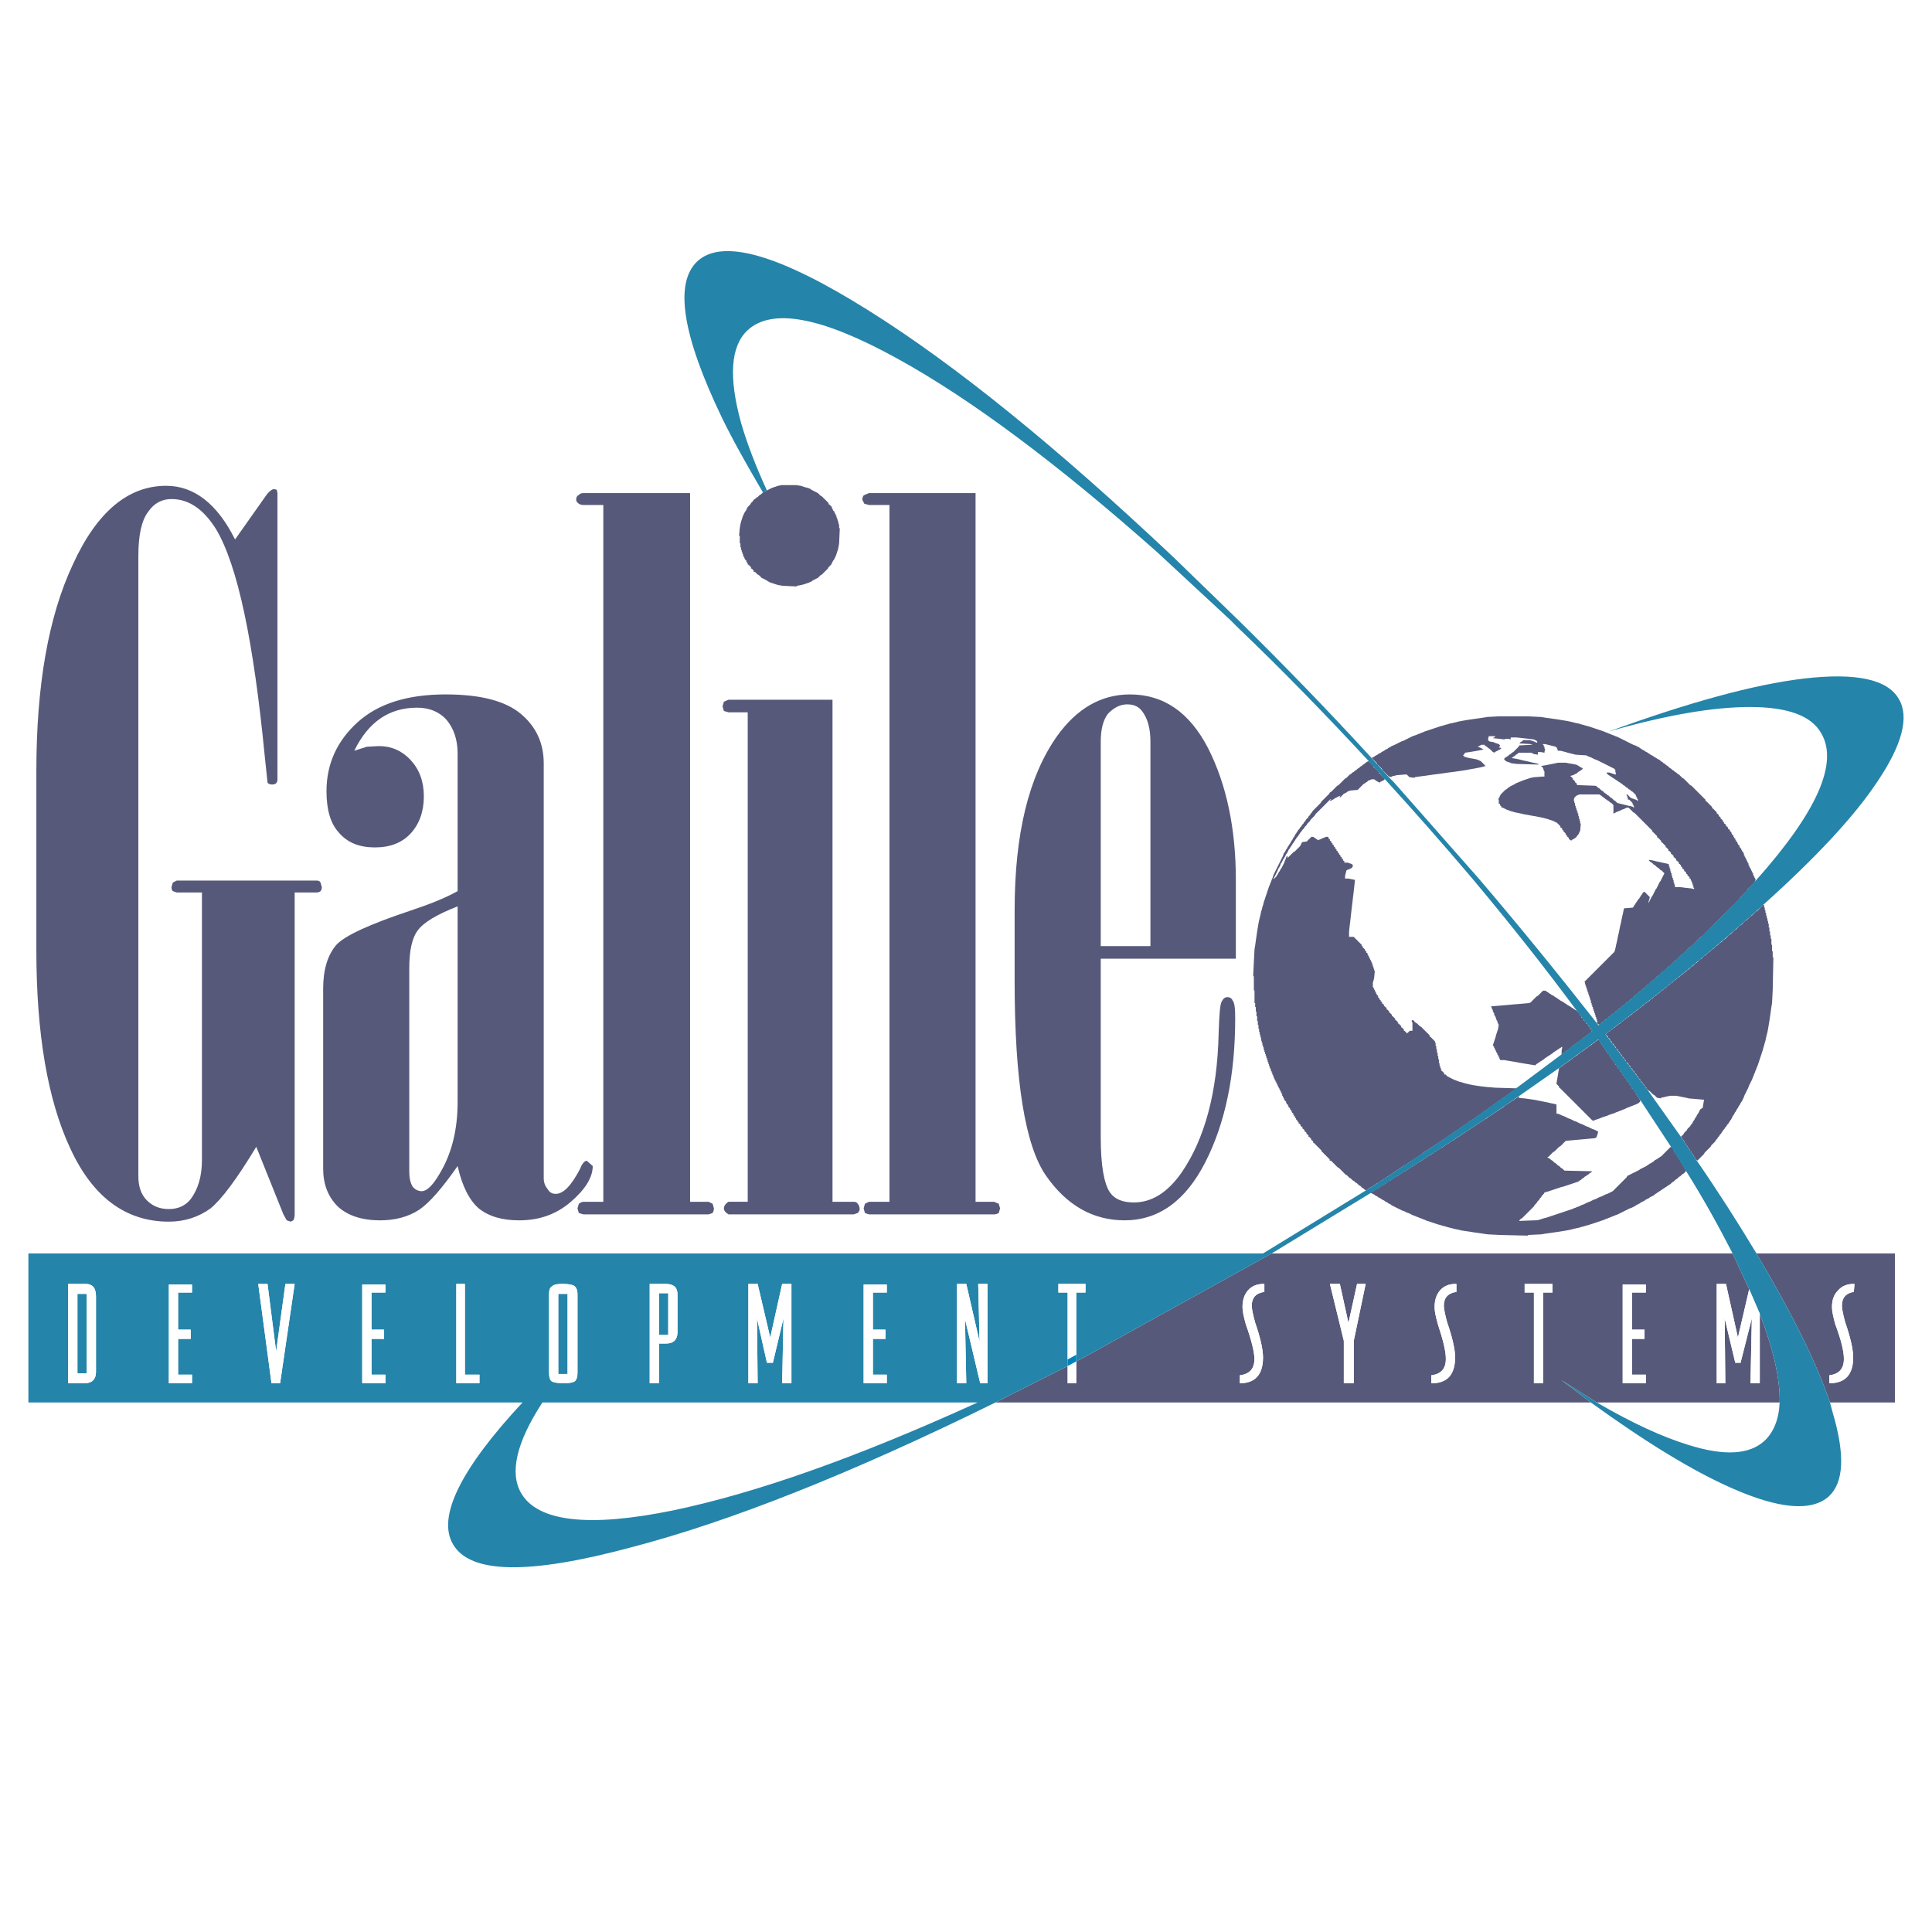
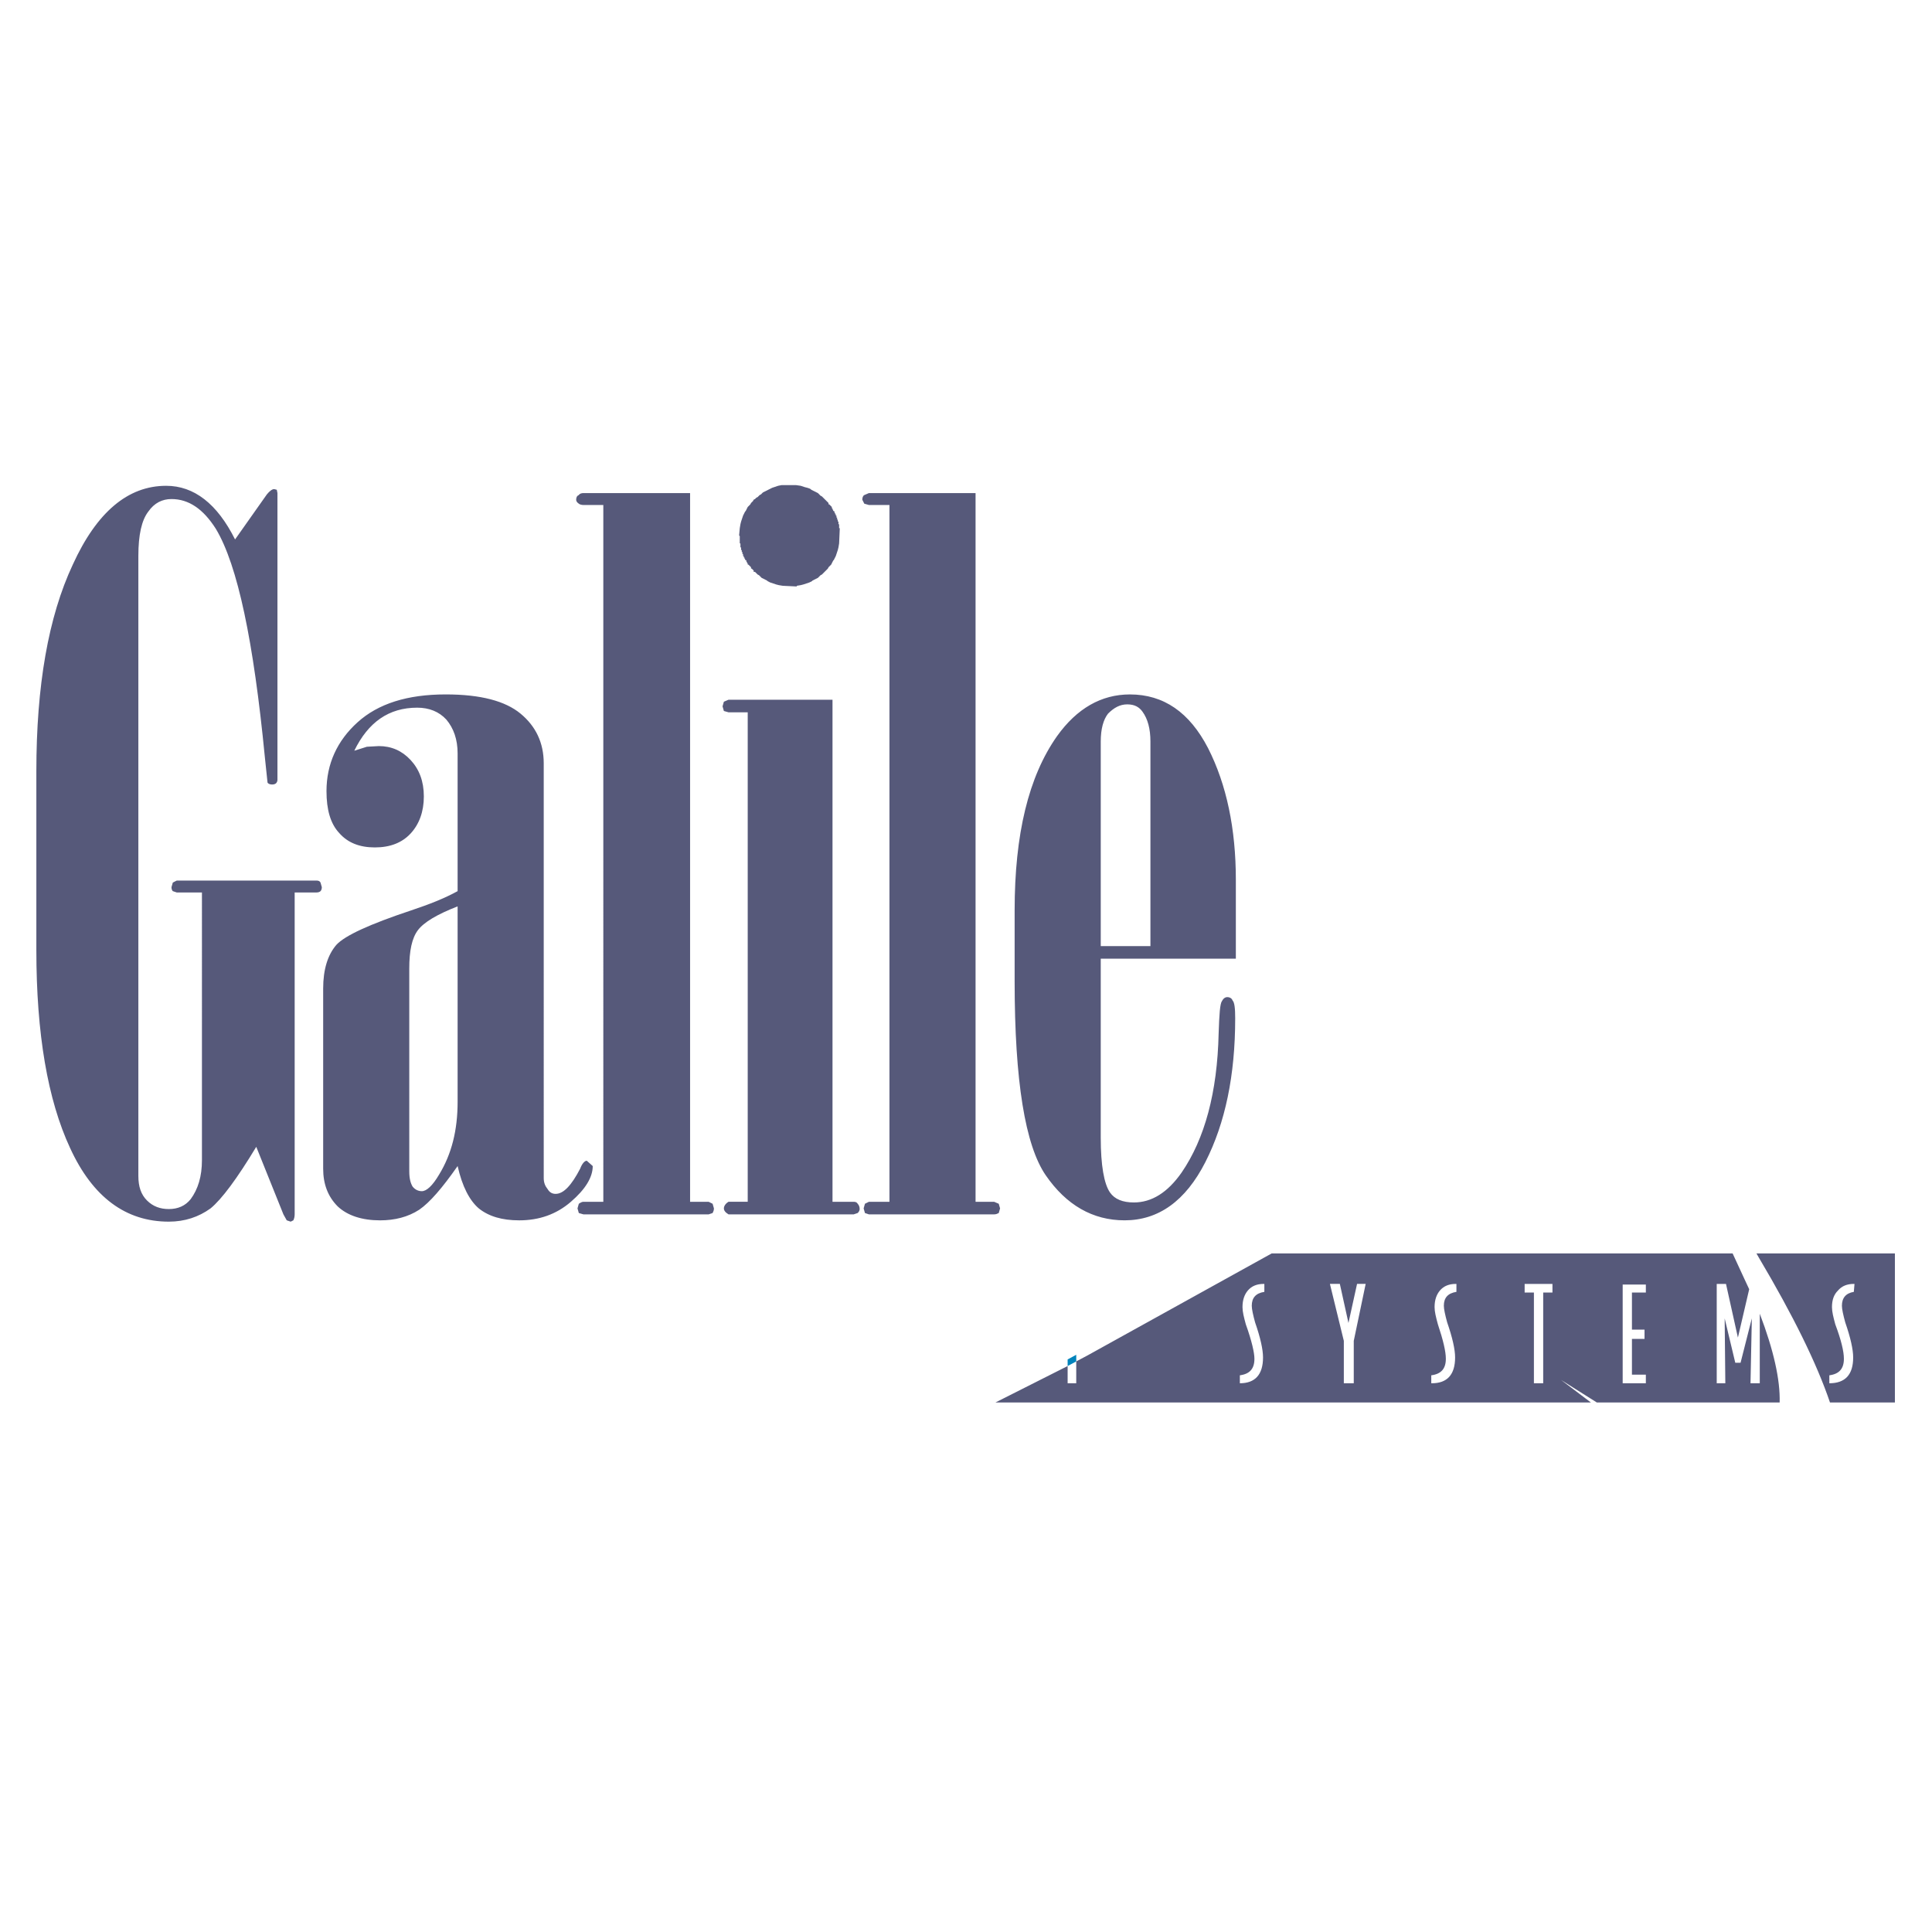
<svg xmlns="http://www.w3.org/2000/svg" version="1.0" id="Layer_1" x="0px" y="0px" width="192.756px" height="192.756px" viewBox="0 0 192.756 192.756" enable-background="new 0 0 192.756 192.756" xml:space="preserve">
  <g>
-     <polygon fill-rule="evenodd" clip-rule="evenodd" fill="#FFFFFF" points="0,0 192.756,0 192.756,192.756 0,192.756 0,0  " />
-     <path fill-rule="evenodd" clip-rule="evenodd" fill="#56597A" d="M151.52,109.395l-0.065,0.066l-0.133,0.066l-0.066,0.066   l-0.132,0.066l-0.065,0.066l-0.133,0.064l-0.066,0.066l-0.132,0.066l-0.066,0.066l-0.132,0.066l-0.065,0.064l-0.133,0.066   l-0.066,0.066l-0.132,0.066L150,110.453l-0.132,0.064l-0.066,0.066l-0.133,0.066l-0.066,0.066l-0.131,0.066l-0.066,0.066   l-0.132,0.064l-0.066,0.066l-0.133,0.066l-0.066,0.066l-0.131,0.066l-0.066,0.066l-0.133,0.064l-0.065,0.066l-0.133,0.066   l-0.132,0.133l-0.265,0.131l-0.066,0.066l-0.132,0.066l-0.065,0.066l-0.132,0.066l-0.066,0.066l-0.133,0.064l-0.066,0.066   l-0.131,0.066l-0.066,0.066l-0.132,0.066l-0.066,0.066l-0.133,0.066l-0.065,0.064l-0.132,0.066l-0.066,0.066l-0.133,0.066   l-0.065,0.066l-0.133,0.064l-0.066,0.066l-0.131,0.066l-0.066,0.066l-0.133,0.066l-0.065,0.066l-0.133,0.064l-0.065,0.066   l-0.132,0.066l-0.066,0.066l-0.133,0.066l-0.066,0.064l-0.132,0.066l-0.065,0.066l-0.265,0.133l-0.066,0.066l-0.132,0.066   l-0.065,0.066l-0.133,0.064l-0.066,0.066l-0.132,0.066l-0.066,0.066l-0.132,0.066l-0.066,0.064l-0.264,0.133l-0.066,0.066   l-0.133,0.066l-0.065,0.066l-0.132,0.064l-0.066,0.066l-0.133,0.066l-0.065,0.066l-0.132,0.066l-0.066,0.066l-0.265,0.131   l-0.066,0.066l-0.132,0.066l-0.065,0.066l-0.133,0.066l-0.065,0.066l-0.133,0.064l-0.066,0.066l-0.132,0.066l-0.065,0.066   l-0.265,0.131l-0.066,0.066l-0.132,0.066l-0.066,0.066l-0.132,0.066l-0.066,0.066l-0.264,0.131l-0.066,0.066l-0.132,0.066   l-0.066,0.066l-0.133,0.066l-0.065,0.066l-0.265,0.131l-0.065,0.066l-0.133,0.066l-0.066,0.066l-0.132,0.066l-0.065,0.064   l-0.265,0.133l-0.066,0.066l-0.132,0.066l-0.066,0.064l-0.132,0.066l-0.066,0.066l-0.265,0.133l-0.065,0.066l-0.132,0.064   l-0.066,0.066l-0.133,0.066l-0.065,0.066l-0.265,0.133l-0.065,0.066l-0.133,0.064l-0.066,0.066l-0.264,0.133l-0.066,0.066   l-0.132,0.064l-0.066,0.066l-0.264,0.133l0.396,0.197l0.065,0.066l0.264,0.133l0.066,0.066l0.265,0.133l0.066,0.064l0.264,0.133   l0.066,0.066l0.265,0.133l0.065,0.064l0.265,0.133l0.066,0.066l1.058,0.527l0.198,0.066l0.264,0.133l0.198,0.066l0.396,0.199   l0.198,0.064l0.132,0.066l0.199,0.066l0.132,0.066l0.198,0.064l0.132,0.066l0.198,0.066l0.133,0.066l1.188,0.396l0.265,0.066   l0.198,0.066l0.265,0.066l0.198,0.064l0.793,0.199l0.331,0.066l0.264,0.066l0.396,0.064l0.463,0.066l0.396,0.066l1.388,0.199   l1.255,0.064l2.775,0.066v-0.066l1.322-0.064l0.396-0.066l1.388-0.199l0.793-0.131l0.33-0.066l0.529-0.133l0.33-0.066l0.198-0.066   l0.264-0.064l0.199-0.066l0.264-0.066l1.586-0.529l0.132-0.066l0.199-0.066l0.132-0.064l0.198-0.066l0.132-0.066l0.199-0.066   l0.132-0.064l0.198-0.066l1.189-0.596l0.198-0.066l0.396-0.197l0.066-0.066l0.396-0.199l0.066-0.064l0.396-0.199l0.066-0.066   l0.396-0.197l0.065-0.066l0.396-0.199l0.133-0.131l0.132-0.066l0.066-0.066l0.133-0.066l0.065-0.066l0.132-0.066l0.066-0.064   l0.132-0.066l0.066-0.066l0.132-0.066l0.066-0.066l0.132-0.064l0.066-0.066l0.132-0.066l0.066-0.066l0.132-0.066l0.198-0.197   l0.133-0.066l0.197-0.199l0.133-0.066l0.198-0.197l0.132-0.066l0.198-0.197l0.132-0.066l0.199-0.199l0.065-0.131h-0.065v-0.133   l-0.066-0.066h-0.066v-0.133h-0.066v-0.131l-0.065-0.066h-0.066v-0.133l-0.066-0.066h-0.065v-0.131h-0.066v-0.133l-0.065-0.066   h-0.066v-0.131l-0.066-0.066h-0.066v-0.133h-0.065v-0.133l-0.066-0.064h-0.066v-0.133l-0.065-0.066h-0.066v-0.133h-0.065v-0.131   l-0.066-0.066h-0.066v-0.133l-0.065-0.066h-0.133l-0.925,0.926l-0.133,0.066l-0.065,0.066l-0.132,0.066l-0.066,0.066l-0.265,0.131   L165,115.871l-0.132,0.066l-0.065,0.064l-0.265,0.133l-0.066,0.066l-0.132,0.066l-0.066,0.066l-0.661,0.33l-0.065,0.066   l-1.189,0.594l-0.066,0.133l-1.388,1.387l-0.528,0.266l-0.199,0.066l-0.396,0.197l-0.199,0.066l-0.396,0.199l-0.199,0.064   l-0.396,0.199l-0.197,0.066l-0.397,0.197l-0.198,0.066l-0.264,0.133l-0.198,0.066l-0.132,0.064l-0.198,0.066l-0.133,0.066   l-2.577,0.859l-0.265,0.066l-0.396,0.131l-0.264,0.066l-1.784,0.066v-0.066l0.132-0.133l0.132-0.064l1.189-1.189l0.066-0.133   l0.199-0.197l0.065-0.133l0.198-0.199l0.065-0.131l0.133-0.133l0.066-0.133l0.197-0.197l0.066-0.133l0.265-0.066l1.388-0.461   l0.265-0.066l1.387-0.463l0.133-0.066l0.066-0.066l0.132-0.066l0.132-0.131l0.132-0.066l0.133-0.133l0.133-0.066l0.065-0.064   l0.132-0.066l0.132-0.133l0.133-0.066l0.133-0.131l-2.775-0.066l-0.199-0.199l-0.132-0.066l-0.198-0.197l-0.132-0.066l-0.199-0.199   l-0.132-0.066l-0.198-0.197l-0.132-0.066l-0.133-0.131l-0.264-0.133l0.132-0.066l0.463-0.463l0.132-0.066l0.463-0.461l0.132-0.066   l0.528-0.529l2.908-0.264l0.132-0.066l0.066-0.133l0.066-0.197l0.065-0.266l-0.396-0.197l-0.197-0.066l-0.397-0.197l-0.197-0.066   l-0.397-0.199l-0.197-0.066l-0.397-0.197l-0.197-0.066l-0.397-0.197l-0.198-0.066l-0.396-0.199l-0.199-0.066l-0.265-0.131   l-0.197-0.066h-0.133v-0.926l-0.265-0.066l-0.33-0.064l-0.264-0.066l-1.322-0.264l-0.925-0.133l-0.661-0.066l0.066-0.133H151.52   L151.52,109.395z M159.384,103.777l-0.066,0.066l-0.132,0.066l-0.133,0.133l-0.132,0.066l-0.132,0.131l-0.133,0.066l-0.066,0.066   l-0.132,0.066l-0.132,0.131l-0.132,0.066l-0.133,0.133l-0.132,0.066l-0.066,0.064l-0.132,0.066L157.6,105.1l-0.133,0.066   l-0.132,0.133l-0.132,0.064l-0.066,0.066l-0.132,0.066l-0.133,0.133l-0.132,0.066l-0.132,0.131l-0.133,0.066l-0.065,0.066   l-0.133,0.066l-0.132,0.131l-0.132,0.066l-0.133,0.133l-0.132,0.066l-0.066,0.066l-0.132,0.064l-0.265,1.586l0.265,0.266v0.131   h0.065l3.239,3.238l0.197,0.066v-0.066l0.595-0.197l0.133-0.066l0.595-0.199l0.132-0.064l0.595-0.199l0.132-0.066l0.198-0.066   l0.133-0.064l0.198-0.066l0.132-0.066l0.198-0.066l0.265-0.133l0.198-0.064l0.132-0.066l0.198-0.066l0.132-0.066l0.199-0.066   l0.264-0.131l0.132-0.133l0.066-0.197l-0.066-0.066h-0.065v-0.133l-0.066-0.066h-0.066v-0.133l-0.065-0.064h-0.066v-0.133   l-0.065-0.066h-0.066v-0.133l-0.066-0.064h-0.066v-0.133l-0.132-0.133h-0.066v-0.131l-0.065-0.066h-0.066v-0.133l-0.065-0.066   h-0.066v-0.131l-0.133-0.133h-0.065v-0.133l-0.066-0.066h-0.066v-0.131l-0.065-0.066h-0.066v-0.133l-0.132-0.131h-0.066v-0.133   l-0.066-0.066h-0.065v-0.131l-0.066-0.066h-0.066v-0.133l-0.132-0.133h-0.066v-0.131l-0.065-0.066H161.3v-0.133l-0.066-0.066   h-0.065v-0.133l-0.066-0.064h-0.065v-0.133l-0.133-0.133h-0.066v-0.131l-0.065-0.066h-0.066v-0.133l-0.066-0.066h-0.065v-0.131   l-0.132-0.133h-0.066v-0.133l-0.066-0.066h-0.066v-0.131l-0.066-0.066h-0.065v-0.133l-0.133-0.131h-0.065v-0.133l-0.065-0.066   h-0.066v-0.131l-0.066-0.066h-0.066v-0.133l-0.132-0.133H159.384L159.384,103.777z M153.965,98.822l-0.529,0.527l-0.131,0.066   l-0.596,0.596l-0.132,0.066l-0.728,0.064l-0.792,0.066l-0.728,0.066l-1.586,0.133l0.066,0.066v0.131h0.066v0.133h0.065v0.199h0.065   v0.131h0.066v0.199h0.066v0.131h0.066v0.133h0.066v0.197h0.065v0.133h0.066v0.199h0.066v0.131h0.065l-0.065,0.463l-0.198,0.596   l-0.066,0.264l-0.265,0.793l0.132,0.133v0.131h0.066v0.133h0.066v0.133h0.066v0.131h0.065v0.133h0.066v0.133h0.066v0.131h0.065   v0.133h0.065v0.133h0.066v0.131h0.396l1.189,0.199l0.331,0.066l1.189,0.197l0.463,0.066v-0.066l0.066-0.066l0.131-0.066   l0.066-0.064l0.132-0.066l0.066-0.066l0.133-0.066l0.066-0.066l0.131-0.064l0.133-0.133l0.132-0.066l0.066-0.066l0.132-0.066   l0.066-0.064l0.132-0.066l0.066-0.066l0.132-0.066l0.132-0.133l0.133-0.066l0.065-0.064l0.133-0.066l0.066-0.066l0.132-0.066   l0.065-0.066l0.133-0.066l0.065-0.064h0.066l-0.066,0.396v0.396l0.199-0.199l0.132-0.066l0.132-0.131l0.133-0.066l0.132-0.133   l0.132-0.066l0.198-0.197l0.133-0.066l0.132-0.131l0.132-0.066l0.132-0.133l0.133-0.066l0.133-0.133l0.131-0.066l0.198-0.197   l0.133-0.066l0.133-0.133l0.132-0.064l0.132-0.133l0.132-0.066l0.133-0.133l0.066-0.131l-0.133-0.133h-0.066v-0.131l-0.132-0.133   h-0.066v-0.133l-0.132-0.133h-0.065v-0.131l-0.199-0.199h-0.066v-0.131l-0.132-0.133h-0.066v-0.133l-0.131-0.131H157.6v-0.133   l-0.331-0.33l-0.132-0.066l-0.065-0.066l-0.133-0.066l-0.066-0.066l-0.132-0.064l-0.066-0.066l-0.264-0.133l-0.066-0.066   l-0.133-0.066l-0.065-0.064l-0.132-0.066l-0.066-0.066l-0.265-0.133l-0.066-0.064l-0.131-0.066l-0.066-0.066l-0.133-0.066   l-0.066-0.066l-0.132-0.066l-0.066-0.066l-0.264-0.131l-0.066-0.066l-0.132-0.066l-0.066-0.066l-0.132-0.066l-0.066-0.064   l-0.132-0.066H153.965L153.965,98.822z M175.904,90.297l-0.595,0.595l-0.133,0.066l-0.396,0.396l-0.132,0.066l-0.396,0.396   l-0.132,0.066l-0.396,0.396l-0.133,0.066l-0.396,0.396l-0.132,0.066l-0.396,0.397l-0.132,0.066l-0.397,0.396l-0.132,0.066   l-0.264,0.264l-0.133,0.066l-0.264,0.265l-0.133,0.065l-0.264,0.265l-0.133,0.066l-0.264,0.264l-0.132,0.066l-0.266,0.265   l-0.132,0.066l-0.264,0.264l-0.133,0.066l-0.33,0.331l-0.132,0.066l-0.265,0.265l-0.132,0.066l-0.265,0.264l-0.132,0.066   l-0.198,0.198l-0.133,0.065l-0.198,0.199l-0.132,0.065l-0.198,0.198l-0.133,0.066l-0.198,0.197l-0.132,0.066l-0.198,0.199   l-0.132,0.066l-0.198,0.197l-0.133,0.066l-0.198,0.199l-0.132,0.064l-0.198,0.199l-0.132,0.066l-0.198,0.197l-0.132,0.066   l-0.199,0.197l-0.132,0.066l-0.198,0.199l-0.132,0.066l-0.198,0.197l-0.133,0.066l-0.132,0.133l-0.132,0.064l-0.198,0.199   l-0.132,0.066l-0.133,0.131l-0.132,0.066l-0.198,0.199l-0.132,0.066l-0.133,0.131l-0.132,0.066l-0.198,0.199l-0.132,0.066   l-0.133,0.131l-0.132,0.066l-0.133,0.133l-0.132,0.064l-0.132,0.133l-0.133,0.066l-0.198,0.197l-0.132,0.066l-0.132,0.133   l-0.133,0.066l-0.132,0.133l-0.132,0.064l-0.133,0.133l-0.132,0.066l-0.132,0.131l-0.132,0.066l-0.133,0.133l-0.133,0.066   l0.266,0.264v0.133h0.065l0.132,0.131v0.133h0.066l0.132,0.133v0.133h0.066l0.133,0.131v0.133h0.065l0.132,0.131v0.133h0.066   l0.132,0.133v0.131h0.066l0.132,0.133v0.133h0.066l0.132,0.133v0.131h0.066l0.133,0.133v0.133h0.065l0.132,0.131v0.133h0.066   l0.198,0.197v0.133h0.066l0.132,0.133v0.131h0.066l0.132,0.133v0.133h0.066l0.132,0.133v0.131h0.066l0.132,0.133v0.131h0.066   l0.132,0.133v0.133h0.066l0.132,0.131v0.133h0.066l0.132,0.133v0.131h0.066l0.132,0.133v0.133h0.066l0.132,0.131v0.133h0.066   l0.132,0.133l0.132,0.066l0.331,0.33l0.132,0.066l0.265,0.264l0.396,0.066v-0.066l0.33-0.066l0.265-0.066l0.33-0.066h0.595   l0.991,0.199l0.265,0.066l0.793,0.066l0.727,0.066l-0.132,0.791l-0.066,0.066l-0.132,0.066l-0.066,0.066l-0.198,0.396l-0.066,0.066   l-0.132,0.264l-0.065,0.066l-0.133,0.264l-0.066,0.066l-0.132,0.264l-0.132,0.133l-0.066,0.133l-0.264,0.264l-0.066,0.133   l-0.265,0.264l-0.066,0.133l-0.264,0.264l0.132,0.133v0.131h0.066l0.065,0.066v0.133h0.066l0.066,0.066v0.133h0.066l0.065,0.064   v0.133h0.066l0.066,0.066v0.131h0.065l0.066,0.066v0.133h0.065l0.066,0.066v0.131h0.066l0.066,0.066v0.133h0.065l0.066,0.066v0.131   h0.065l0.066,0.066v0.133h0.066l0.066,0.066v0.133h0.065l0.066,0.064l0.132,0.066v-0.066l0.595-0.594l0.066-0.133l0.595-0.594   l0.066-0.133l0.396-0.396l0.065-0.133l0.133-0.133l0.065-0.131l0.132-0.133l0.066-0.131l0.133-0.133l0.065-0.133l0.066-0.066   l0.066-0.131l0.132-0.133l0.065-0.131l0.133-0.133l0.066-0.133l0.132-0.133l0.066-0.131l0.065-0.066l0.066-0.133l0.066-0.066   l0.198-0.396l0.065-0.064l0.133-0.266l0.065-0.066l0.133-0.264l0.065-0.066l0.133-0.264l0.065-0.066l0.133-0.264l0.065-0.066   l0.198-0.396l0.066-0.199l0.396-0.793l0.066-0.197l0.33-0.662l0.066-0.197l0.065-0.133l0.066-0.197l0.066-0.133l0.065-0.197   l0.066-0.133l0.066-0.197l0.066-0.133l0.528-1.586l0.065-0.266l0.066-0.197l0.066-0.264l0.065-0.199l0.066-0.33l0.132-0.529   l0.066-0.33l0.132-0.793l0.199-1.387l0.065-0.396l0.066-1.322l0.065-3.238h-0.065v-0.595h-0.066v-0.661h-0.065v-0.595h-0.066   v-0.331h-0.066V92.94h-0.066v-0.396h-0.066v-0.397h-0.065v-0.264h-0.066v-0.265h-0.065v-0.264h-0.066V91.09h-0.066v-0.265h-0.065   v-0.265h-0.066v-0.264H175.904L175.904,90.297z M136.453,75.958l-0.066,0.066l-0.132,0.066l-0.132,0.132l-0.133,0.066l-0.132,0.132   l-0.132,0.066l-0.133,0.132l-0.132,0.066l-0.133,0.132l-0.132,0.066l-0.132,0.132l-0.133,0.066l-0.132,0.132l-0.133,0.066   l-0.33,0.331l-0.132,0.065l-0.661,0.661l-0.132,0.066l-0.595,0.595l-0.132,0.066l-0.066,0.132l-0.793,0.793l-0.066,0.132   l-0.793,0.793l-0.065,0.132l-0.132,0.132l-0.066,0.132l-0.133,0.132l-0.065,0.132l-0.199,0.198l-0.065,0.132l-0.132,0.132   l-0.066,0.132l-0.132,0.132l-0.066,0.132l-0.133,0.132l-0.065,0.132l-0.132,0.132l-0.066,0.132l-0.066,0.066l-0.065,0.132   l-0.066,0.066l-0.132,0.264l-0.066,0.066l-0.132,0.265l-0.066,0.066l-0.132,0.264l-0.066,0.066l-0.066,0.132l-0.065,0.066   l-0.133,0.264l-0.065,0.066l-0.133,0.264l-0.066,0.066l-0.065,0.132l-0.066,0.198l-0.925,1.85l-0.133,0.396l-0.065,0.132   l-0.066,0.199l-0.066,0.132l-0.065,0.198l-0.066,0.132l-0.528,1.586l-0.066,0.265l-0.066,0.198l-0.065,0.265l-0.065,0.199   l-0.066,0.33l-0.133,0.529l-0.065,0.33l-0.133,0.793l-0.198,1.388l-0.065,0.396l-0.066,1.256l-0.066,1.386l0.066,0.066v1.389h0.066   v1.256h0.065v0.396h0.066v0.463h0.065v0.461h0.066v0.463h0.066v0.396h0.066v0.396h0.065v0.33h0.066v0.266h0.066v0.264h0.066v0.33   h0.065v0.199h0.065v0.264h0.066v0.197h0.066v0.266h0.066v0.197h0.065v0.199h0.066v0.197h0.066v0.199h0.065v0.197h0.066v0.199h0.065   v0.197h0.066v0.199h0.066v0.197h0.065v0.133h0.066v0.199h0.066v0.131h0.065v0.199h0.066v0.131h0.066v0.199h0.066v0.131h0.065v0.133   h0.066v0.133h0.066v0.133h0.065v0.131h0.066v0.133h0.065v0.133h0.066v0.131h0.066v0.133h0.066v0.133h0.065v0.131h0.066v0.133h0.066   v0.197h0.065v0.133h0.066v0.133h0.065v0.133h0.066v0.131h0.066l0.066,0.066v0.133h0.065v0.131h0.066l0.066,0.066v0.133h0.065v0.131   h0.066l0.066,0.066v0.133h0.065l0.066,0.066v0.131h0.066v0.133h0.065l0.066,0.066v0.133h0.066v0.131h0.065l0.066,0.066v0.133h0.066   v0.131h0.065l0.066,0.066v0.133h0.066l0.065,0.066v0.131h0.066l0.132,0.133v0.133h0.066l0.132,0.133v0.131h0.066l0.132,0.133v0.131   h0.066l0.132,0.133v0.133h0.066l0.132,0.131v0.133h0.066l0.198,0.197v0.133h0.066l0.132,0.133v0.133h0.066l0.792,0.793v0.131h0.066   l0.728,0.729v0.131h0.132l0.661,0.66l0.132,0.066l0.661,0.662l0.132,0.066l0.264,0.264l0.133,0.066l0.198,0.197l0.132,0.066   l0.133,0.133l0.132,0.064l0.198,0.199l0.133,0.066l0.197,0.197l0.133,0.066l0.132,0.133l0.198,0.066v-0.066l0.132-0.066   l0.066-0.066l0.133-0.066l0.065-0.064l0.265-0.133l0.066-0.066l0.132-0.066l0.066-0.066l0.264-0.131l0.066-0.066l0.132-0.066   l0.066-0.066l0.132-0.066l0.066-0.066l0.132-0.064l0.066-0.066l0.132-0.066l0.066-0.066l0.132-0.066l0.066-0.064l0.132-0.066   l0.066-0.066l0.132-0.066l0.066-0.066l0.132-0.066l0.066-0.064l0.132-0.066l0.066-0.066l0.132-0.066l0.065-0.066l0.133-0.066   l0.066-0.066l0.132-0.064l0.066-0.066l0.264-0.133l0.066-0.066l0.133-0.066l0.065-0.066l0.133-0.064l0.065-0.066l0.133-0.066   l0.065-0.066l0.133-0.064l0.065-0.066l0.132-0.066l0.066-0.066l0.133-0.066l0.065-0.066l0.133-0.066l0.065-0.064l0.132-0.066   l0.133-0.133l0.132-0.066l0.066-0.066l0.132-0.064l0.066-0.066l0.132-0.066l0.066-0.066l0.132-0.066l0.066-0.066l0.132-0.064   l0.066-0.066l0.132-0.066l0.066-0.066l0.133-0.066l0.065-0.064l0.132-0.066l0.066-0.066l0.132-0.066l0.066-0.066l0.132-0.066   l0.066-0.066l0.132-0.066l0.066-0.064l0.132-0.066l0.066-0.066l0.133-0.066l0.065-0.066l0.132-0.064l0.133-0.133l0.132-0.066   l0.066-0.066l0.132-0.066l0.065-0.064l0.133-0.066l0.066-0.066l0.132-0.066l0.132-0.131l0.133-0.066l0.065-0.066l0.133-0.066   l0.066-0.066l0.131-0.066l0.066-0.066l0.133-0.064l0.132-0.133l0.133-0.066l0.065-0.066l0.132-0.066l0.066-0.064l0.133-0.066   l0.065-0.066l0.133-0.066l0.131-0.133l0.133-0.064l0.066-0.066l0.132-0.066l0.066-0.066l0.132-0.066l0.132-0.131l0.133-0.066   l0.066-0.066l0.132-0.066l0.132-0.133l0.132-0.064l0.066-0.066l0.133-0.066l0.131-0.133l0.133-0.066l0.066-0.064l0.132-0.066   l0.133-0.133l0.131-0.066l0.066-0.064l0.133-0.066l0.132-0.133l0.132-0.066l0.066-0.066l0.132-0.066l0.133-0.131l0.132-0.066   l0.066-0.066l0.132-0.066l0.132-0.131l0.133-0.066l0.066-0.066l0.132-0.066l0.132-0.133l-2.114-0.064l-0.793-0.066l-0.595-0.066   l-0.463-0.066l-0.396-0.066l-0.33-0.066l-0.528-0.131l-0.199-0.066l-0.264-0.066l-0.198-0.066l-0.133-0.066l-0.198-0.066   l-0.66-0.33l-0.198-0.197h-0.133v-0.133l-0.198-0.197h-0.065v-0.133h-0.066v-0.197h-0.066v-0.199h-0.065v-0.264h-0.066v-0.396   h-0.066v-0.33h-0.066v-0.332h-0.065v-0.33h-0.065v-0.33h-0.066v-0.33h-0.066v-0.133l-0.463-0.463h-0.065v-0.131l-0.859-0.859   l-0.132-0.066l-0.265-0.264l-0.133-0.066l-0.264-0.266h-0.132v0.199h0.065v0.859h-0.264l-0.198,0.197l-0.133,0.066v-0.066   l-0.198-0.197h-0.065v-0.133l-0.198-0.197h-0.066v-0.133l-0.265-0.264h-0.065v-0.133l-0.198-0.199h-0.066v-0.131l-0.265-0.264   h-0.065v-0.133l-0.198-0.199h-0.066v-0.131l-0.198-0.199h-0.066v-0.133l-0.198-0.197h-0.066v-0.133l-0.132-0.131h-0.065v-0.133   l-0.066-0.066h-0.066v-0.131l-0.065-0.066h-0.066v-0.133l-0.066-0.066h-0.066V99.35l-0.066-0.064h-0.065v-0.133h-0.065V99.02   h-0.066v-0.131h-0.066v-0.133h-0.065v-0.133h-0.066v-0.131h-0.066v-0.463l0.066-0.199l0.066-0.264l0.065-0.727h-0.065v-0.198   h-0.066v-0.198h-0.066v-0.198h-0.066v-0.198h-0.065v-0.132h-0.066v-0.132h-0.065V95.65h-0.066v-0.132h-0.066v-0.132h-0.066v-0.132   h-0.065v-0.132l-0.066-0.066h-0.066v-0.132l-0.065-0.066h-0.066v-0.132l-0.132-0.132h-0.066V94.46l-0.066-0.066h-0.065v-0.132   l-0.793-0.793h-0.463V92.94l0.065-0.595l0.066-0.528l0.133-1.19l0.065-0.529l0.066-0.594l0.066-0.529l0.132-1.19l-0.66-0.132   h-0.331V87.39l0.132-0.529l0.066-0.066l0.198-0.066l0.265-0.132l0.065-0.066l0.066-0.199l-0.132-0.132l-0.396-0.132h-0.331v-0.132   l-0.065-0.066h-0.066v-0.132l-0.066-0.066h-0.065v-0.132l-0.066-0.066h-0.066v-0.132l-0.065-0.066h-0.066v-0.132l-0.066-0.066   h-0.065v-0.132l-0.066-0.066h-0.065v-0.132l-0.066-0.066h-0.066v-0.132l-0.066-0.066h-0.065V84.35l-0.066-0.066h-0.066v-0.132   l-0.065-0.066h-0.066v-0.132l-0.066-0.066h-0.065v-0.132l-0.066-0.066h-0.066v-0.132l-0.066-0.066h-0.197l-0.133,0.066   l-0.198,0.066l-0.264,0.132l-0.265,0.066v-0.066l-0.132-0.066l-0.066-0.066l-0.132-0.066l-0.066-0.066h-0.198l-0.463,0.462   l-0.462,0.066l-0.199,0.396l-0.528,0.529l-0.132,0.065l-0.595,0.595v-0.198h-0.066l-0.065,0.132l-0.066,0.198l-0.066,0.132   l-0.066,0.199l-0.264,0.528l-0.066,0.066l-0.132,0.264l-0.066,0.066l-0.132,0.264l-0.066,0.066l-0.065,0.132l-0.265,0.265v-0.066   l0.396-0.793l0.065-0.198l0.066-0.066l0.133-0.265l0.065-0.198l0.066-0.065l0.198-0.397l0.065-0.066l0.199-0.396l0.065-0.066   l0.198-0.396l0.066-0.066l0.066-0.132l0.065-0.066l0.066-0.132l0.066-0.066l0.065-0.132l0.066-0.066l0.066-0.132l0.065-0.066   l0.066-0.132l0.066-0.066l0.065-0.132l0.133-0.132l0.065-0.132l0.066-0.066l0.065-0.132l0.133-0.132l0.066-0.132l0.198-0.198   l0.065-0.132l0.198-0.198l0.066-0.132l0.265-0.264l0.066-0.132l0.396-0.396l0.066-0.132l1.52-1.52h0.066l-0.132,0.132l0.132,0.066   v-0.066l0.265-0.132l0.065-0.066l0.529-0.264h0.065l-0.065,0.066v0.132l0.396-0.396l0.264-0.132l0.066-0.066l0.133-0.066   l0.197-0.066l0.728-0.066l0.595-0.594l0.132-0.066l0.066-0.066l0.132-0.066l0.132-0.132l0.199-0.066l0.132-0.066h0.265l0.065,0.066   l0.133,0.066l0.065,0.066l0.132,0.066l0.199,0.066v-0.066l0.396-0.198l0.066-0.132l-0.528-0.528h-0.066v-0.132l-0.462-0.462h-0.066   V76.42l-0.463-0.462H136.453L136.453,75.958z M149.669,71.463l-1.255,0.066l-0.397,0.066l-1.387,0.198l-0.793,0.132l-0.33,0.066   l-0.529,0.132l-0.331,0.066l-0.197,0.066l-0.265,0.066l-0.198,0.066l-0.265,0.066l-1.586,0.529l-0.132,0.066l-0.198,0.066   l-0.132,0.066l-0.198,0.066l-0.133,0.066l-0.396,0.132l-0.925,0.462l-0.198,0.066l-0.793,0.397l-0.198,0.066l-0.066,0.066   l-0.265,0.132l-0.065,0.066l-0.265,0.132l-0.066,0.066l-0.264,0.132l-0.066,0.066l-0.265,0.132l-0.066,0.066l-0.264,0.132   l-0.065,0.066l-0.265,0.132l0.528,0.528v0.132h0.065l0.464,0.463v0.132h0.065l0.595,0.595l0.265,0.066v-0.066l0.528-0.132   l0.793-0.066h0.198l0.265,0.264l0.528,0.066v-0.066l0.463-0.066l0.528-0.066l0.925-0.132l0.529-0.066l0.926-0.132l0.528-0.066   l0.925-0.132l0.396-0.066l0.331-0.066l0.396-0.066l0.66-0.132l0.264-0.066l0.199-0.066l-0.463-0.462l-0.265-0.132l-0.197-0.066   l-0.331-0.065l-0.396-0.066l-0.265-0.066l-0.197-0.066l-0.133-0.132l0.133-0.132l0.065-0.132l0.463-0.066l0.792-0.132l0.331-0.066   l0.264-0.066l-0.396-0.199l-0.199-0.065l0.397-0.199h0.264l0.133,0.132l0.132,0.066l0.132,0.132l0.133,0.066l0.33,0.331   l0.198,0.066v-0.066l0.528-0.264l0.133-0.132l-0.265-0.066l0.065-0.065l0.066-0.132l-0.132-0.132l-0.396-0.132l-0.133-0.066   l-0.396-0.066l-0.066-0.066h-0.066v-0.264l0.066-0.198h0.661l-0.133,0.132l-0.132,0.066l0.66,0.066l0.529,0.066V73.71h0.396   l0.198,0.066v-0.199h0.595l1.189,0.132l0.528,0.066l0.266,0.132l0.065,0.066v0.132l-0.198-0.066l-0.133-0.066l-0.396-0.132h-0.661   l-0.133,0.132l-0.132,0.066l-0.132,0.132l1.123,0.066l0.198,0.066l-1.321,0.066l-0.066,0.132l-0.528,0.528l-0.133,0.066   l-0.132,0.132l-0.132,0.066l-0.132,0.132l-0.133,0.066l-0.066,0.066l-0.132,0.066l-0.066,0.132l0.198,0.199l0.396,0.132   l0.133,0.066l0.528,0.066l2.181,0.066v-0.066l-0.264-0.066l-0.331-0.066l-0.528-0.132l-0.33-0.066l-0.529-0.132l-0.33-0.065   l-0.396-0.066l0.132-0.066l0.066-0.066l0.132-0.066l0.132-0.132l0.133-0.066l0.132-0.132h1.256l0.264,0.132l0.396,0.066v-0.264   h0.265l0.396,0.066v-0.066l0.066-0.331h-0.066v-0.198h-0.066v-0.132l-0.131-0.132h0.264l1.057,0.265l0.133,0.132v0.132h0.066V74.9   h0.264l0.528,0.132l0.199,0.066l0.793,0.198l1.058,0.066l0.264,0.132l0.198,0.066l0.396,0.198l0.198,0.066l1.719,0.859l0.132,0.132   v0.264h0.065l-0.065,0.265v-0.066l-0.595-0.199h-0.265v0.132h0.066l0.132,0.132l0.132,0.066l0.066,0.066l0.132,0.066l0.066,0.066   l0.133,0.065l0.065,0.066l0.132,0.066l0.066,0.066l0.132,0.066l0.066,0.066l0.132,0.066l0.066,0.066l0.132,0.066l0.133,0.132   l0.132,0.066l0.132,0.132l0.133,0.066l0.132,0.132l0.133,0.066l0.132,0.132l0.132,0.066l0.331,0.331v0.132h0.065v0.132h0.066v0.132   h0.065v0.132h0.066l-0.132,0.066v-0.066l-0.132-0.066l-0.397-0.133l-0.132-0.066l-0.33-0.331h-0.066v0.132h0.066v0.198h0.065v0.199   h0.133l0.33,0.33v0.132h0.066v0.133h0.065v0.132h0.066l-0.132,0.066v-0.066l-0.198-0.066l-0.331-0.065l-1.057-0.265l-0.198-0.198   l-0.132-0.066l-0.199-0.199l-0.132-0.066l-0.198-0.198l-0.132-0.066l-0.133-0.132l-0.132-0.066l-0.198-0.198l-0.132-0.066   l-0.199-0.198l-0.132-0.066l-0.132-0.132l-0.132-0.066l-1.719-0.066h-0.132v-0.132l-0.132-0.133h-0.066V77.94l-0.132-0.132h-0.066   v-0.132l-0.265-0.264l0.265-0.066l0.396-0.198l0.132-0.132l0.133-0.066l0.066-0.066l0.131-0.066l0.133-0.132l-0.066-0.066   l-0.264-0.132l-0.066-0.066l-0.265-0.132l-0.33-0.066l-0.396-0.066l-0.331-0.066h-0.726l-1.322,0.264l-0.396,0.066l0.198,0.198   v0.132h0.065v0.198h0.066v0.528h-0.197l-0.86,0.066l-0.33,0.066l-0.793,0.264l-0.132,0.066l-0.198,0.066l-0.132,0.066l-0.199,0.066   l-0.065,0.066l-0.529,0.264l-0.065,0.065l-0.132,0.066l-0.133,0.132l-0.133,0.066l-0.462,0.462l-0.198,0.396l-0.065,0.066   l0.065,0.066v0.396h0.065l0.066,0.066v0.133h0.066l0.066,0.065v0.132h0.132l0.396,0.198l0.198,0.066l0.132,0.066l0.265,0.066   l0.198,0.065l0.661,0.132l0.265,0.066l0.396,0.066l0.331,0.066l0.396,0.066l0.661,0.132l0.528,0.132l0.595,0.198l0.396,0.198   l0.33,0.331v0.132h0.066l0.132,0.132v0.132h0.066l0.066,0.066v0.132h0.066l0.131,0.132v0.132h0.066l0.066,0.066v0.132h0.066   l0.132,0.132v0.132h0.066l0.065,0.066l0.133,0.066v-0.066l0.265-0.132l0.065-0.066l0.132-0.066l0.066-0.132l0.132-0.132   l0.199-0.396l0.065-0.728h-0.065v-0.264H157.6v-0.198h-0.066v-0.265h-0.066v-0.264H157.4V80.98h-0.065v-0.199h-0.066v-0.198h-0.065   v-0.198h-0.066v-0.265h-0.065v-0.198l-0.066-0.066l0.066-0.265l0.197-0.198l0.132-0.066l0.199-0.066h1.981l0.066,0.066l0.133,0.066   l0.132,0.132l0.132,0.066l0.132,0.132l0.133,0.066l0.066,0.066l0.132,0.066l0.132,0.132l0.133,0.066l0.198,0.198v0.859l0.396-0.198   l0.198-0.066l0.264-0.132l0.199-0.066l0.264-0.132h0.198l0.463,0.462l0.132,0.066l1.784,1.785v0.132h0.066l0.396,0.396v0.132h0.066   l0.33,0.331v0.132h0.065l0.396,0.396v0.132h0.066l0.198,0.199v0.132h0.066l0.198,0.198v0.132h0.066l0.198,0.198v0.132h0.065   l0.198,0.198v0.132h0.066l0.198,0.199V86.2h0.066l0.132,0.132v0.132h0.065l0.066,0.066v0.132h0.066l0.132,0.132v0.132h0.066   l0.132,0.132v0.132h0.066l0.066,0.066v0.132h0.065l0.132,0.132v0.132h0.066l0.066,0.066v0.132h0.066v0.132h0.065v0.199h0.066v0.198   h0.065v0.198h0.066v0.132l-0.264-0.066l-0.595-0.066l-0.529-0.066h-0.528v-0.264h-0.066V88.05h-0.065v-0.265h-0.066v-0.198h-0.066   V87.39h-0.065v-0.264h-0.066v-0.199h-0.066v-0.264h-0.066v-0.198h-0.065v-0.198l-0.066-0.066l-0.265-0.066l-0.33-0.065   l-0.265-0.066l-0.33-0.066L165,85.87l-0.33-0.066h-0.198l0.198,0.199l0.133,0.066L165,86.266l0.133,0.066l0.198,0.199l0.133,0.066   l0.197,0.198l0.132,0.066l0.265,0.265l-0.396,0.792l-0.066,0.066l-0.33,0.661l-0.066,0.066l-0.33,0.661l-0.065,0.065l-0.331,0.661   v-0.132l0.066-0.198l0.065-0.264l-0.528-0.529h-0.066l-0.132,0.132l-0.065,0.132l-0.066,0.066l-0.066,0.132l-0.066,0.066   l-0.065,0.132l-0.133,0.132l-0.065,0.132l-0.066,0.065l-0.065,0.132l-0.066,0.066l-0.066,0.132l-0.066,0.066l-0.065,0.131   l-0.066,0.066l-0.858,0.066l-0.066,0.265l-0.066,0.33l-0.066,0.265l-0.132,0.66l-0.066,0.265l-0.132,0.661l-0.066,0.264   l-0.132,0.661l-0.066,0.264l-0.065,0.331l-0.066,0.264l-0.065,0.132l-2.975,2.974l0.066,0.066v0.197h0.066v0.199h0.066v0.197h0.065   v0.199h0.066v0.197h0.065v0.199h0.066v0.197h0.065v0.199h0.066v0.197h0.066v0.266h0.066v0.197h0.066v0.199h0.065v0.197h0.065v0.199   h0.066v0.197h0.066v0.199h0.066v0.197h0.065v0.199h0.066v0.197h0.066l-0.066,0.199l0.132,0.131l0.198,0.066v-0.066l0.199-0.197   l0.131-0.066l0.198-0.199l0.133-0.064l0.198-0.199l0.132-0.066l0.198-0.197l0.133-0.066l0.264-0.264l0.133-0.066l0.198-0.199   l0.132-0.066l0.198-0.197l0.133-0.066l0.264-0.264l0.132-0.066l0.265-0.264l0.132-0.066l0.331-0.33l0.132-0.066l0.265-0.266   l0.132-0.064l0.265-0.266l0.132-0.064l0.33-0.332l0.133-0.066l0.33-0.33L165,97.764l0.397-0.396l0.132-0.065l0.33-0.33l0.133-0.066   l0.462-0.462l0.132-0.066l0.529-0.529l0.132-0.066l0.528-0.529l0.133-0.066l0.727-0.727l0.133-0.066l0.925-0.925l0.132-0.066   l3.701-3.7l0.065-0.132l0.661-0.661l0.065-0.132l0.661-0.661l0.066-0.132l0.066-0.066l0.065-0.198h-0.065v-0.132h-0.066v-0.132   h-0.066v-0.132h-0.065v-0.198h-0.066v-0.132h-0.066v-0.132h-0.065v-0.132h-0.066v-0.132h-0.066v-0.132h-0.065v-0.132h-0.066v-0.198   h-0.066v-0.131h-0.066V85.87h-0.065v-0.132h-0.066v-0.132h-0.065v-0.132h-0.066v-0.132h-0.066v-0.199h-0.065V85.01l-0.066-0.065   h-0.066v-0.132h-0.065V84.68l-0.066-0.066h-0.066v-0.132h-0.065V84.35l-0.066-0.066h-0.066v-0.132h-0.065V84.02l-0.066-0.066   h-0.066v-0.132h-0.065v-0.132l-0.066-0.066h-0.066v-0.132h-0.065v-0.132l-0.066-0.066h-0.066v-0.132h-0.065v-0.132l-0.066-0.066   H172.6V82.83l-0.132-0.132h-0.066v-0.132l-0.132-0.132h-0.066v-0.132l-0.132-0.132h-0.066v-0.132l-0.065-0.066h-0.066v-0.132   l-0.132-0.132h-0.066v-0.132l-0.133-0.132h-0.065V81.31l-0.132-0.132h-0.066v-0.132l-0.396-0.396h-0.066v-0.132l-0.595-0.595   h-0.066v-0.132l-1.387-1.388l-0.133-0.066l-0.661-0.661l-0.132-0.065l-0.33-0.331l-0.133-0.066l-0.132-0.132l-0.132-0.066   l-0.132-0.132l-0.133-0.066l-0.132-0.132l-0.133-0.066l-0.198-0.198l-0.132-0.066l-0.132-0.132l-0.132-0.066l-0.133-0.132   l-0.132-0.066l-0.133-0.132l-0.264-0.132l-0.066-0.066L165,75.495l-0.065-0.066l-0.265-0.132l-0.066-0.066l-0.132-0.066   l-0.066-0.066l-0.264-0.132l-0.066-0.066l-0.264-0.132l-0.066-0.066l-0.133-0.066l-0.065-0.066l-0.396-0.198l-0.198-0.066   l-1.586-0.792l-0.198-0.066l-0.132-0.066l-0.199-0.066l-0.132-0.066l-0.198-0.066l-0.132-0.066l-0.199-0.066l-0.132-0.066   l-1.586-0.529l-0.264-0.066l-0.199-0.066l-0.264-0.066l-0.198-0.066l-0.33-0.066l-0.529-0.132l-0.33-0.066l-0.793-0.132   l-1.388-0.198l-0.396-0.066l-1.322-0.066H149.669L149.669,71.463z" />
    <path fill-rule="evenodd" clip-rule="evenodd" fill="#56597A" d="M174.517,128.625l-0.463-0.992l-1.189-2.576h-45.993   L108.5,135.232l-1.123,0.596v2.18h-0.859v-1.717l-7.202,3.635h59.407l-2.974-2.248l3.568,2.248h18.239   c0.065-2.248-0.596-5.221-1.983-8.855v6.938h-0.925l0.132-6.475l-1.123,4.428h-0.528l-1.058-4.428l0.065,6.475h-0.858v-9.912h0.925   l1.189,5.354L174.517,128.625L174.517,128.625L174.517,128.625z M175.243,125.057l0.265,0.463c3.37,5.684,5.749,10.506,7.07,14.406   h6.477v-14.869H175.243L175.243,125.057L175.243,125.057z M184.957,128.889c-0.793,0.133-1.189,0.596-1.189,1.389   c0,0.33,0.133,0.926,0.331,1.652c0.528,1.52,0.792,2.709,0.792,3.502c0,1.719-0.792,2.576-2.378,2.576v-0.793   c0.991-0.131,1.453-0.66,1.453-1.65c0-0.729-0.265-1.852-0.859-3.438c-0.197-0.727-0.33-1.256-0.33-1.717   c0-0.729,0.198-1.256,0.595-1.652c0.396-0.463,0.925-0.662,1.586-0.662h0.066L184.957,128.889L184.957,128.889L184.957,128.889z    M153.965,128.955v9.053h-0.926v-9.053h-0.925v-0.859h2.775v0.859H153.965L153.965,128.955L153.965,128.955z M164.207,128.162   v0.793h-1.388v3.701h1.256v0.924h-1.256v3.57h1.388v0.857h-2.312v-9.846H164.207L164.207,128.162L164.207,128.162z    M135.065,133.779v4.229h-0.991v-4.229l-1.388-5.684h0.991l0.859,3.898l0.858-3.898h0.859L135.065,133.779L135.065,133.779   L135.065,133.779z M145.308,128.889c-0.858,0.133-1.255,0.596-1.255,1.389c0,0.33,0.132,0.926,0.33,1.652   c0.528,1.52,0.793,2.709,0.793,3.502c0,1.719-0.793,2.576-2.312,2.576h-0.066v-0.793c0.991-0.131,1.454-0.66,1.454-1.65   c0-0.729-0.265-1.852-0.794-3.438c-0.197-0.727-0.33-1.256-0.33-1.717c0-0.729,0.199-1.256,0.529-1.652   c0.396-0.463,0.925-0.662,1.585-0.662h0.066V128.889L145.308,128.889L145.308,128.889z M86.693,49.194h10.639v70.708h1.851   l0.463,0.197l0.132,0.463l-0.132,0.463c-0.133,0.066-0.265,0.133-0.463,0.133H86.693l-0.397-0.133l-0.131-0.463l0.131-0.463   l0.397-0.197h2.048V50.384h-2.048l-0.463-0.132l-0.198-0.396c0-0.198,0.066-0.396,0.198-0.463L86.693,49.194L86.693,49.194   L86.693,49.194z M58.211,49.194h10.639v70.708h1.851l0.396,0.197l0.132,0.463c0,0.199-0.066,0.33-0.132,0.463l-0.396,0.133h-12.49   l-0.462-0.133l-0.132-0.463l0.132-0.463c0.198-0.131,0.331-0.197,0.462-0.197h1.982V50.384h-1.982   c-0.198,0-0.396-0.066-0.462-0.132c-0.198-0.132-0.264-0.264-0.264-0.396c0-0.198,0.066-0.396,0.264-0.463   C57.815,49.26,58.013,49.194,58.211,49.194L58.211,49.194L58.211,49.194z M72.684,69.812h10.375v50.09h2.115   c0.199,0,0.331,0.066,0.397,0.197c0.132,0.133,0.198,0.332,0.198,0.529c0,0.133-0.066,0.264-0.198,0.396l-0.397,0.133H72.684   c-0.33-0.199-0.462-0.396-0.462-0.596c0-0.197,0.132-0.463,0.462-0.66H74.6V71.067h-1.917l-0.462-0.132l-0.132-0.462l0.132-0.463   L72.684,69.812L72.684,69.812L72.684,69.812z M45.656,75.165V88.91c-1.322,0.727-2.841,1.321-4.625,1.916   c-4.164,1.388-6.608,2.511-7.467,3.437c-0.859,0.991-1.322,2.445-1.322,4.361v17.975c0,1.52,0.462,2.775,1.454,3.768   c0.991,0.926,2.445,1.387,4.229,1.387c1.454,0,2.775-0.33,3.898-1.057c1.058-0.727,2.313-2.182,3.833-4.361   c0.462,2.049,1.189,3.436,2.115,4.229c0.991,0.793,2.313,1.189,4.031,1.189c1.982,0,3.7-0.594,5.154-1.85s2.181-2.445,2.181-3.568   l-0.595-0.529c-0.198,0-0.462,0.264-0.66,0.793c-0.859,1.652-1.652,2.512-2.445,2.512c-0.331,0-0.595-0.133-0.793-0.463   c-0.264-0.33-0.396-0.66-0.396-1.123V76.155c0-2.048-0.793-3.7-2.313-4.956c-1.52-1.255-3.965-1.917-7.467-1.917   c-3.833,0-6.74,0.926-8.789,2.776c-2.048,1.85-3.105,4.163-3.105,6.873c0,1.85,0.396,3.238,1.255,4.163   c0.859,0.991,2.049,1.454,3.568,1.454c1.52,0,2.709-0.462,3.568-1.387c0.859-0.925,1.322-2.181,1.322-3.701   s-0.463-2.709-1.322-3.635s-1.916-1.388-3.171-1.388l-1.19,0.066L35.347,74.9c1.388-2.841,3.436-4.295,6.278-4.295   c1.189,0,2.181,0.397,2.908,1.189C45.259,72.653,45.656,73.777,45.656,75.165L45.656,75.165L45.656,75.165z M114.778,73.975v20.419   h-4.956V73.975c0-1.255,0.264-2.181,0.727-2.775c0.595-0.595,1.189-0.925,1.916-0.925s1.189,0.265,1.52,0.728   C114.514,71.728,114.778,72.719,114.778,73.975L114.778,73.975L114.778,73.975z M112.729,69.283c-2.842,0-5.286,1.388-7.27,4.164   c-2.841,4.031-4.229,9.78-4.229,17.379v7.071c0,9.979,1.057,16.389,3.105,19.363c2.049,2.973,4.691,4.492,7.864,4.492   c3.37,0,6.079-1.916,8.062-5.814s2.974-8.656,2.974-14.34c0-0.992-0.066-1.586-0.264-1.785c-0.066-0.197-0.265-0.33-0.529-0.33   c-0.198,0-0.396,0.133-0.528,0.396c-0.198,0.264-0.265,1.322-0.331,3.238c-0.132,5.881-1.387,10.506-3.7,13.877   c-1.388,1.982-2.974,2.975-4.758,2.975c-1.123,0-1.917-0.33-2.379-0.992c-0.595-0.859-0.925-2.709-0.925-5.484V95.65h13.48v-7.864   c0-5.088-0.925-9.516-2.775-13.15C118.677,71.067,116.1,69.283,112.729,69.283L112.729,69.283L112.729,69.283z M14.795,51.044   c-0.661,0.859-0.991,2.313-0.991,4.427v61.853c0,1.059,0.265,1.852,0.859,2.445c0.595,0.596,1.321,0.859,2.181,0.859   c0.925,0,1.652-0.33,2.181-0.99c0.727-0.992,1.123-2.248,1.123-3.9V89.042h-2.511l-0.396-0.132   c-0.066-0.066-0.132-0.198-0.132-0.397l0.132-0.462l0.396-0.198H31.58c0.199,0,0.331,0.066,0.397,0.198l0.132,0.462   c0,0.199-0.066,0.331-0.132,0.397c-0.066,0.066-0.198,0.132-0.397,0.132h-2.181v32.116c0,0.264-0.066,0.461-0.132,0.594   l-0.264,0.133l-0.396-0.133l-0.331-0.594l-2.709-6.74c-1.916,3.172-3.436,5.221-4.56,6.145c-1.189,0.859-2.577,1.322-4.163,1.322   c-4.295,0-7.6-2.445-9.846-7.336c-2.247-4.822-3.371-11.432-3.371-19.758V76.949c0-8.525,1.189-15.397,3.635-20.618   c2.379-5.22,5.485-7.863,9.317-7.863c2.776,0,5.088,1.784,6.873,5.353l3.172-4.494c0.265-0.33,0.529-0.529,0.727-0.529l0.264,0.066   l0.066,0.33v28.614c0,0.132-0.066,0.264-0.132,0.331s-0.198,0.132-0.396,0.132s-0.396-0.065-0.462-0.198l-0.264-2.511   c-1.124-11.564-2.709-19.164-4.89-22.798c-1.256-1.983-2.709-2.974-4.428-2.974C16.183,49.789,15.39,50.185,14.795,51.044   L14.795,51.044L14.795,51.044z M41.691,92.808c0.595-0.792,1.917-1.586,3.965-2.378v19.494c0,2.842-0.595,5.221-1.85,7.27   c-0.661,1.123-1.256,1.65-1.718,1.65c-0.331,0-0.661-0.131-0.925-0.461c-0.198-0.332-0.33-0.793-0.33-1.52V96.641   C40.832,94.857,41.096,93.602,41.691,92.808L41.691,92.808L41.691,92.808z M126.145,128.889c-0.859,0.133-1.256,0.596-1.256,1.389   c0,0.33,0.132,0.926,0.33,1.652c0.529,1.52,0.793,2.709,0.793,3.502c0,1.719-0.793,2.576-2.312,2.576v-0.793   c0.991-0.131,1.454-0.66,1.454-1.65c0-0.596-0.265-1.785-0.859-3.438c-0.198-0.727-0.331-1.256-0.331-1.717   c0-0.729,0.199-1.256,0.529-1.652c0.396-0.463,0.925-0.662,1.586-0.662h0.066V128.889L126.145,128.889z" />
-     <path fill-rule="evenodd" clip-rule="evenodd" fill="#2584A9" d="M138.567,77.543l0.463,0.462l8.392,9.516   c4.296,5.022,8.194,9.845,11.829,14.472l0.265,0.33v-0.066c6.477-5.154,11.631-9.912,15.529-14.273l0.132-0.132   c6.08-6.807,8.261-11.697,6.543-14.67c-0.991-1.785-3.37-2.644-7.138-2.644c-3.634,0-8.326,0.793-14.075,2.445   c7.996-2.908,14.472-4.692,19.494-5.287c5.154-0.595,8.326,0.066,9.45,2.048c1.057,1.784,0.33,4.56-2.115,8.194   c-2.312,3.502-6.146,7.599-11.366,12.291l-0.198,0.199c-4.56,4.097-9.714,8.326-15.596,12.754l4.296,5.684l3.238,4.559l1.586,2.379   c2.181,3.172,4.163,6.277,5.947,9.252l0.265,0.463c3.37,5.684,5.749,10.506,7.07,14.406l0.265,0.99   c1.256,4.229,1.123,7.004-0.396,8.393c-1.718,1.52-4.956,1.256-9.714-0.859c-3.899-1.719-8.525-4.559-14.01-8.523l-2.974-2.248   l3.568,2.248c3.502,2.047,6.542,3.436,9.119,4.229c3.568,1.123,6.08,0.99,7.6-0.396c0.925-0.859,1.454-2.182,1.521-3.832   c0.065-2.248-0.596-5.221-1.983-8.855l-1.057-2.445l-0.463-0.992l-1.189-2.576c-1.322-2.578-2.842-5.354-4.626-8.193l-1.52-2.445   l-3.04-4.627l-0.265-0.396l-3.965-5.684l-3.898,2.842l-3.965,2.775c-4.295,2.975-8.921,5.947-13.812,9.055l-1.057,0.66   l-9.847,6.014L108.5,135.232l-1.123,0.596v-6.873h0.925v-0.859h-2.709v0.859h0.925v7.336l-7.202,3.635   c-14.34,7.07-26.5,11.895-36.412,14.471c-10.111,2.711-15.992,2.645-17.71-0.33c-1.586-2.709,0.727-7.467,6.938-14.141H2.834   v-14.869h123.177l10.243-6.277l1.058-0.662c4.956-3.238,9.647-6.41,14.009-9.582l4.428-3.303l3.106-2.379l-1.521-1.982   c-3.172-4.296-6.675-8.724-10.441-13.217c-2.974-3.502-5.881-6.807-8.723-9.912l-0.595-0.661l-1.058-1.189   c-4.229-4.56-8.59-9.053-13.084-13.349l-0.727-0.727l-7.27-6.74c-9.912-8.789-18.569-15.265-25.904-19.296   c-7.533-4.163-12.489-5.088-14.934-2.841c-1.718,1.586-1.917,4.692-0.661,9.251c0.595,2.048,1.454,4.295,2.577,6.74l-0.396,0.198   c-1.586-2.709-2.974-5.154-4.097-7.467c-3.965-8.26-4.758-13.415-2.445-15.595c2.511-2.313,8.194-0.661,17.049,4.89   c8.657,5.418,18.768,13.613,30.464,24.648l6.542,6.344c4.361,4.295,8.789,8.855,13.217,13.679l1.058,1.189L138.567,77.543   L138.567,77.543L138.567,77.543z M26.69,128.096l0.859,6.74l0.925-6.74h0.925l-1.454,9.912h-0.859l-1.322-9.912H26.69   L26.69,128.096L26.69,128.096z M38.321,132.656v0.924h-1.255v3.57h1.388v0.857H36.14v-9.846h2.313v0.793h-1.388v3.701H38.321   L38.321,132.656L38.321,132.656z M8.518,128.096c0.727,0,1.058,0.396,1.058,1.256v7.533c0,0.727-0.396,1.123-1.124,1.123H6.799   v-9.912H8.518L8.518,128.096L8.518,128.096z M7.725,137.018H8.65v-7.93H7.725V137.018L7.725,137.018L7.725,137.018z    M17.769,128.955v3.701h1.256v0.924h-1.256v3.57h1.388v0.857h-2.312v-9.846h2.312v0.793H17.769L17.769,128.955L17.769,128.955z    M87.089,128.955v3.701h1.256v0.924h-1.256v3.57h1.388v0.857h-2.312v-9.846h2.312v0.793H87.089L87.089,128.955L87.089,128.955z    M97.729,133.846l-0.132-5.75h0.925v9.912h-0.727l-1.52-6.41l0.132,6.41h-0.925v-9.912h0.925L97.729,133.846L97.729,133.846   L97.729,133.846z M65.745,133.186h0.925v-4.164h-0.925V133.186L65.745,133.186L65.745,133.186z M67.595,129.154v3.766   c0,0.727-0.396,1.123-1.124,1.123h-0.727v3.965H64.82v-9.912h1.586C67.199,128.096,67.595,128.428,67.595,129.154L67.595,129.154   L67.595,129.154z M78.961,128.096v9.912h-0.925l0.132-6.475l-1.057,4.428h-0.595l-0.991-4.428l0.066,6.475h-0.925v-9.912h0.925   l1.255,5.354l1.189-5.354H78.961L78.961,128.096L78.961,128.096z M46.383,128.096v9.055h1.454v0.857h-2.312v-9.912H46.383   L46.383,128.096L46.383,128.096z M57.617,129.154v7.797c0,0.396-0.066,0.66-0.265,0.859c-0.198,0.133-0.595,0.197-1.057,0.197   c-0.595,0-1.058-0.064-1.256-0.197s-0.264-0.463-0.264-0.926v-7.666c0-0.461,0.066-0.727,0.264-0.857   c0.198-0.199,0.529-0.266,1.057-0.266c0.595,0,0.991,0.066,1.19,0.199C57.485,128.428,57.617,128.691,57.617,129.154   L57.617,129.154L57.617,129.154z M55.701,137.084h0.925v-7.996h-0.925V137.084L55.701,137.084L55.701,137.084z M54.114,139.926   h43.417c-12.027,5.484-22.138,9.053-30.398,10.77c-8.393,1.719-13.481,1.125-15.133-1.717   C50.81,146.93,51.537,143.891,54.114,139.926L54.114,139.926z" />
-     <path fill-rule="evenodd" clip-rule="evenodd" fill="#FFFFFF" d="M107.377,135.828v2.18h-0.859v-1.717L107.377,135.828   L107.377,135.828L107.377,135.828z M175.573,131.07v6.938h-0.925l0.132-6.475l-1.123,4.428h-0.528l-1.058-4.428l0.065,6.475h-0.858   v-9.912h0.925l1.189,5.354l1.124-4.824L175.573,131.07L175.573,131.07L175.573,131.07z M184.957,128.889   c-0.793,0.133-1.189,0.596-1.189,1.389c0,0.33,0.133,0.926,0.331,1.652c0.528,1.52,0.792,2.709,0.792,3.502   c0,1.719-0.792,2.576-2.378,2.576v-0.793c0.991-0.131,1.453-0.66,1.453-1.65c0-0.729-0.265-1.852-0.859-3.438   c-0.197-0.727-0.33-1.256-0.33-1.717c0-0.729,0.198-1.256,0.595-1.652c0.396-0.463,0.925-0.662,1.586-0.662h0.066L184.957,128.889   L184.957,128.889L184.957,128.889z M153.965,128.955v9.053h-0.926v-9.053h-0.925v-0.859h2.775v0.859H153.965L153.965,128.955   L153.965,128.955z M164.207,128.162v0.793h-1.388v3.701h1.256v0.924h-1.256v3.57h1.388v0.857h-2.312v-9.846H164.207   L164.207,128.162L164.207,128.162z M135.065,133.779v4.229h-0.991v-4.229l-1.388-5.684h0.991l0.859,3.898l0.858-3.898h0.859   L135.065,133.779L135.065,133.779L135.065,133.779z M145.308,128.889c-0.858,0.133-1.255,0.596-1.255,1.389   c0,0.33,0.132,0.926,0.33,1.652c0.528,1.52,0.793,2.709,0.793,3.502c0,1.719-0.793,2.576-2.312,2.576h-0.066v-0.793   c0.991-0.131,1.454-0.66,1.454-1.65c0-0.729-0.265-1.852-0.794-3.438c-0.197-0.727-0.33-1.256-0.33-1.717   c0-0.729,0.199-1.256,0.529-1.652c0.396-0.463,0.925-0.662,1.585-0.662h0.066V128.889L145.308,128.889L145.308,128.889z    M26.69,128.096l0.859,6.74l0.925-6.74h0.925l-1.454,9.912h-0.859l-1.322-9.912H26.69L26.69,128.096L26.69,128.096z    M38.321,132.656v0.924h-1.255v3.57h1.388v0.857H36.14v-9.846h2.313v0.793h-1.388v3.701H38.321L38.321,132.656L38.321,132.656z    M8.518,128.096c0.727,0,1.058,0.396,1.058,1.256v7.533c0,0.727-0.396,1.123-1.124,1.123H6.799v-9.912H8.518L8.518,128.096   L8.518,128.096z M7.725,137.018H8.65v-7.93H7.725V137.018L7.725,137.018L7.725,137.018z M17.769,128.955v3.701h1.256v0.924h-1.256   v3.57h1.388v0.857h-2.312v-9.846h2.312v0.793H17.769L17.769,128.955L17.769,128.955z M107.377,135.166v-6.211h0.925v-0.859h-2.709   v0.859h0.925v6.676L107.377,135.166L107.377,135.166L107.377,135.166z M126.145,128.889c-0.859,0.133-1.256,0.596-1.256,1.389   c0,0.33,0.132,0.926,0.33,1.652c0.529,1.52,0.793,2.709,0.793,3.502c0,1.719-0.793,2.576-2.312,2.576v-0.793   c0.991-0.131,1.454-0.66,1.454-1.65c0-0.596-0.265-1.785-0.859-3.438c-0.198-0.727-0.331-1.256-0.331-1.717   c0-0.729,0.199-1.256,0.529-1.652c0.396-0.463,0.925-0.662,1.586-0.662h0.066V128.889L126.145,128.889L126.145,128.889z    M87.089,128.955v3.701h1.256v0.924h-1.256v3.57h1.388v0.857h-2.312v-9.846h2.312v0.793H87.089L87.089,128.955L87.089,128.955z    M97.729,133.846l-0.132-5.75h0.925v9.912h-0.727l-1.52-6.41l0.132,6.41h-0.925v-9.912h0.925L97.729,133.846L97.729,133.846   L97.729,133.846z M65.745,133.186h0.925v-4.164h-0.925V133.186L65.745,133.186L65.745,133.186z M67.595,129.154v3.766   c0,0.727-0.396,1.123-1.124,1.123h-0.727v3.965H64.82v-9.912h1.586C67.199,128.096,67.595,128.428,67.595,129.154L67.595,129.154   L67.595,129.154z M78.961,128.096v9.912h-0.925l0.132-6.475l-1.057,4.428h-0.595l-0.991-4.428l0.066,6.475h-0.925v-9.912h0.925   l1.255,5.354l1.189-5.354H78.961L78.961,128.096L78.961,128.096z M46.383,128.096v9.055h1.454v0.857h-2.312v-9.912H46.383   L46.383,128.096L46.383,128.096z M57.617,129.154v7.797c0,0.396-0.066,0.66-0.265,0.859c-0.198,0.133-0.595,0.197-1.057,0.197   c-0.595,0-1.058-0.064-1.256-0.197s-0.264-0.463-0.264-0.926v-7.666c0-0.461,0.066-0.727,0.264-0.857   c0.198-0.199,0.529-0.266,1.057-0.266c0.595,0,0.991,0.066,1.19,0.199C57.485,128.428,57.617,128.691,57.617,129.154   L57.617,129.154L57.617,129.154z M55.701,137.084h0.925v-7.996h-0.925V137.084L55.701,137.084z" />
    <polygon fill-rule="evenodd" clip-rule="evenodd" fill="#0083BB" points="107.377,135.828 107.377,135.166 106.518,135.631    106.518,136.291 107.377,135.828  " />
    <polygon fill-rule="evenodd" clip-rule="evenodd" fill="#56597A" points="77.97,48.401 77.64,48.467 77.045,48.666 76.12,49.128    75.921,49.326 75.79,49.392 75.591,49.591 75.459,49.657 75.327,49.789 75.194,49.855 75.129,49.987 74.931,50.185 74.864,50.317    74.6,50.582 74.402,50.978 74.335,51.044 74.137,51.441 73.939,52.036 73.873,52.3 73.807,52.696 73.741,53.423 73.807,53.489    73.807,54.216 73.873,54.216 73.873,54.613 73.939,54.613 73.939,54.877 74.005,54.877 74.005,55.075 74.071,55.075 74.071,55.274    74.137,55.274 74.137,55.472 74.204,55.472 74.204,55.604 74.27,55.604 74.27,55.736 74.335,55.736 74.335,55.869 74.402,55.869    74.468,55.934 74.468,56.066 74.534,56.066 74.534,56.199 74.6,56.199 74.6,56.331 74.666,56.331 74.931,56.595 74.931,56.728    74.997,56.728 75.194,56.925 75.194,57.058 75.327,57.058 75.591,57.322 75.723,57.388 75.988,57.652 76.516,57.917 76.583,57.983    76.847,58.115 77.441,58.313 77.706,58.38 78.102,58.445 79.49,58.512 79.49,58.445 79.887,58.38 80.15,58.313 80.746,58.115    81.01,57.983 81.076,57.917 81.604,57.652 81.869,57.388 82.001,57.322 82.596,56.728 82.662,56.595 82.926,56.331 83.125,55.934    83.19,55.869 83.389,55.472 83.587,54.877 83.653,54.613 83.719,54.216 83.786,52.696 83.719,52.696 83.719,52.3 83.653,52.3    83.653,52.036 83.587,52.036 83.587,51.837 83.521,51.837 83.521,51.639 83.455,51.639 83.455,51.441 83.389,51.441 83.389,51.309    83.323,51.309 83.323,51.177 83.257,51.177 83.257,51.044 83.19,50.978 83.125,50.978 83.125,50.846 83.058,50.846 83.058,50.714    82.992,50.714 82.992,50.582 82.729,50.317 82.662,50.317 82.662,50.185 82.001,49.524 81.869,49.458 81.604,49.194 80.944,48.864    80.877,48.797 80.746,48.731 80.548,48.666 80.283,48.599 79.887,48.467 79.424,48.401 77.97,48.401  " />
  </g>
</svg>